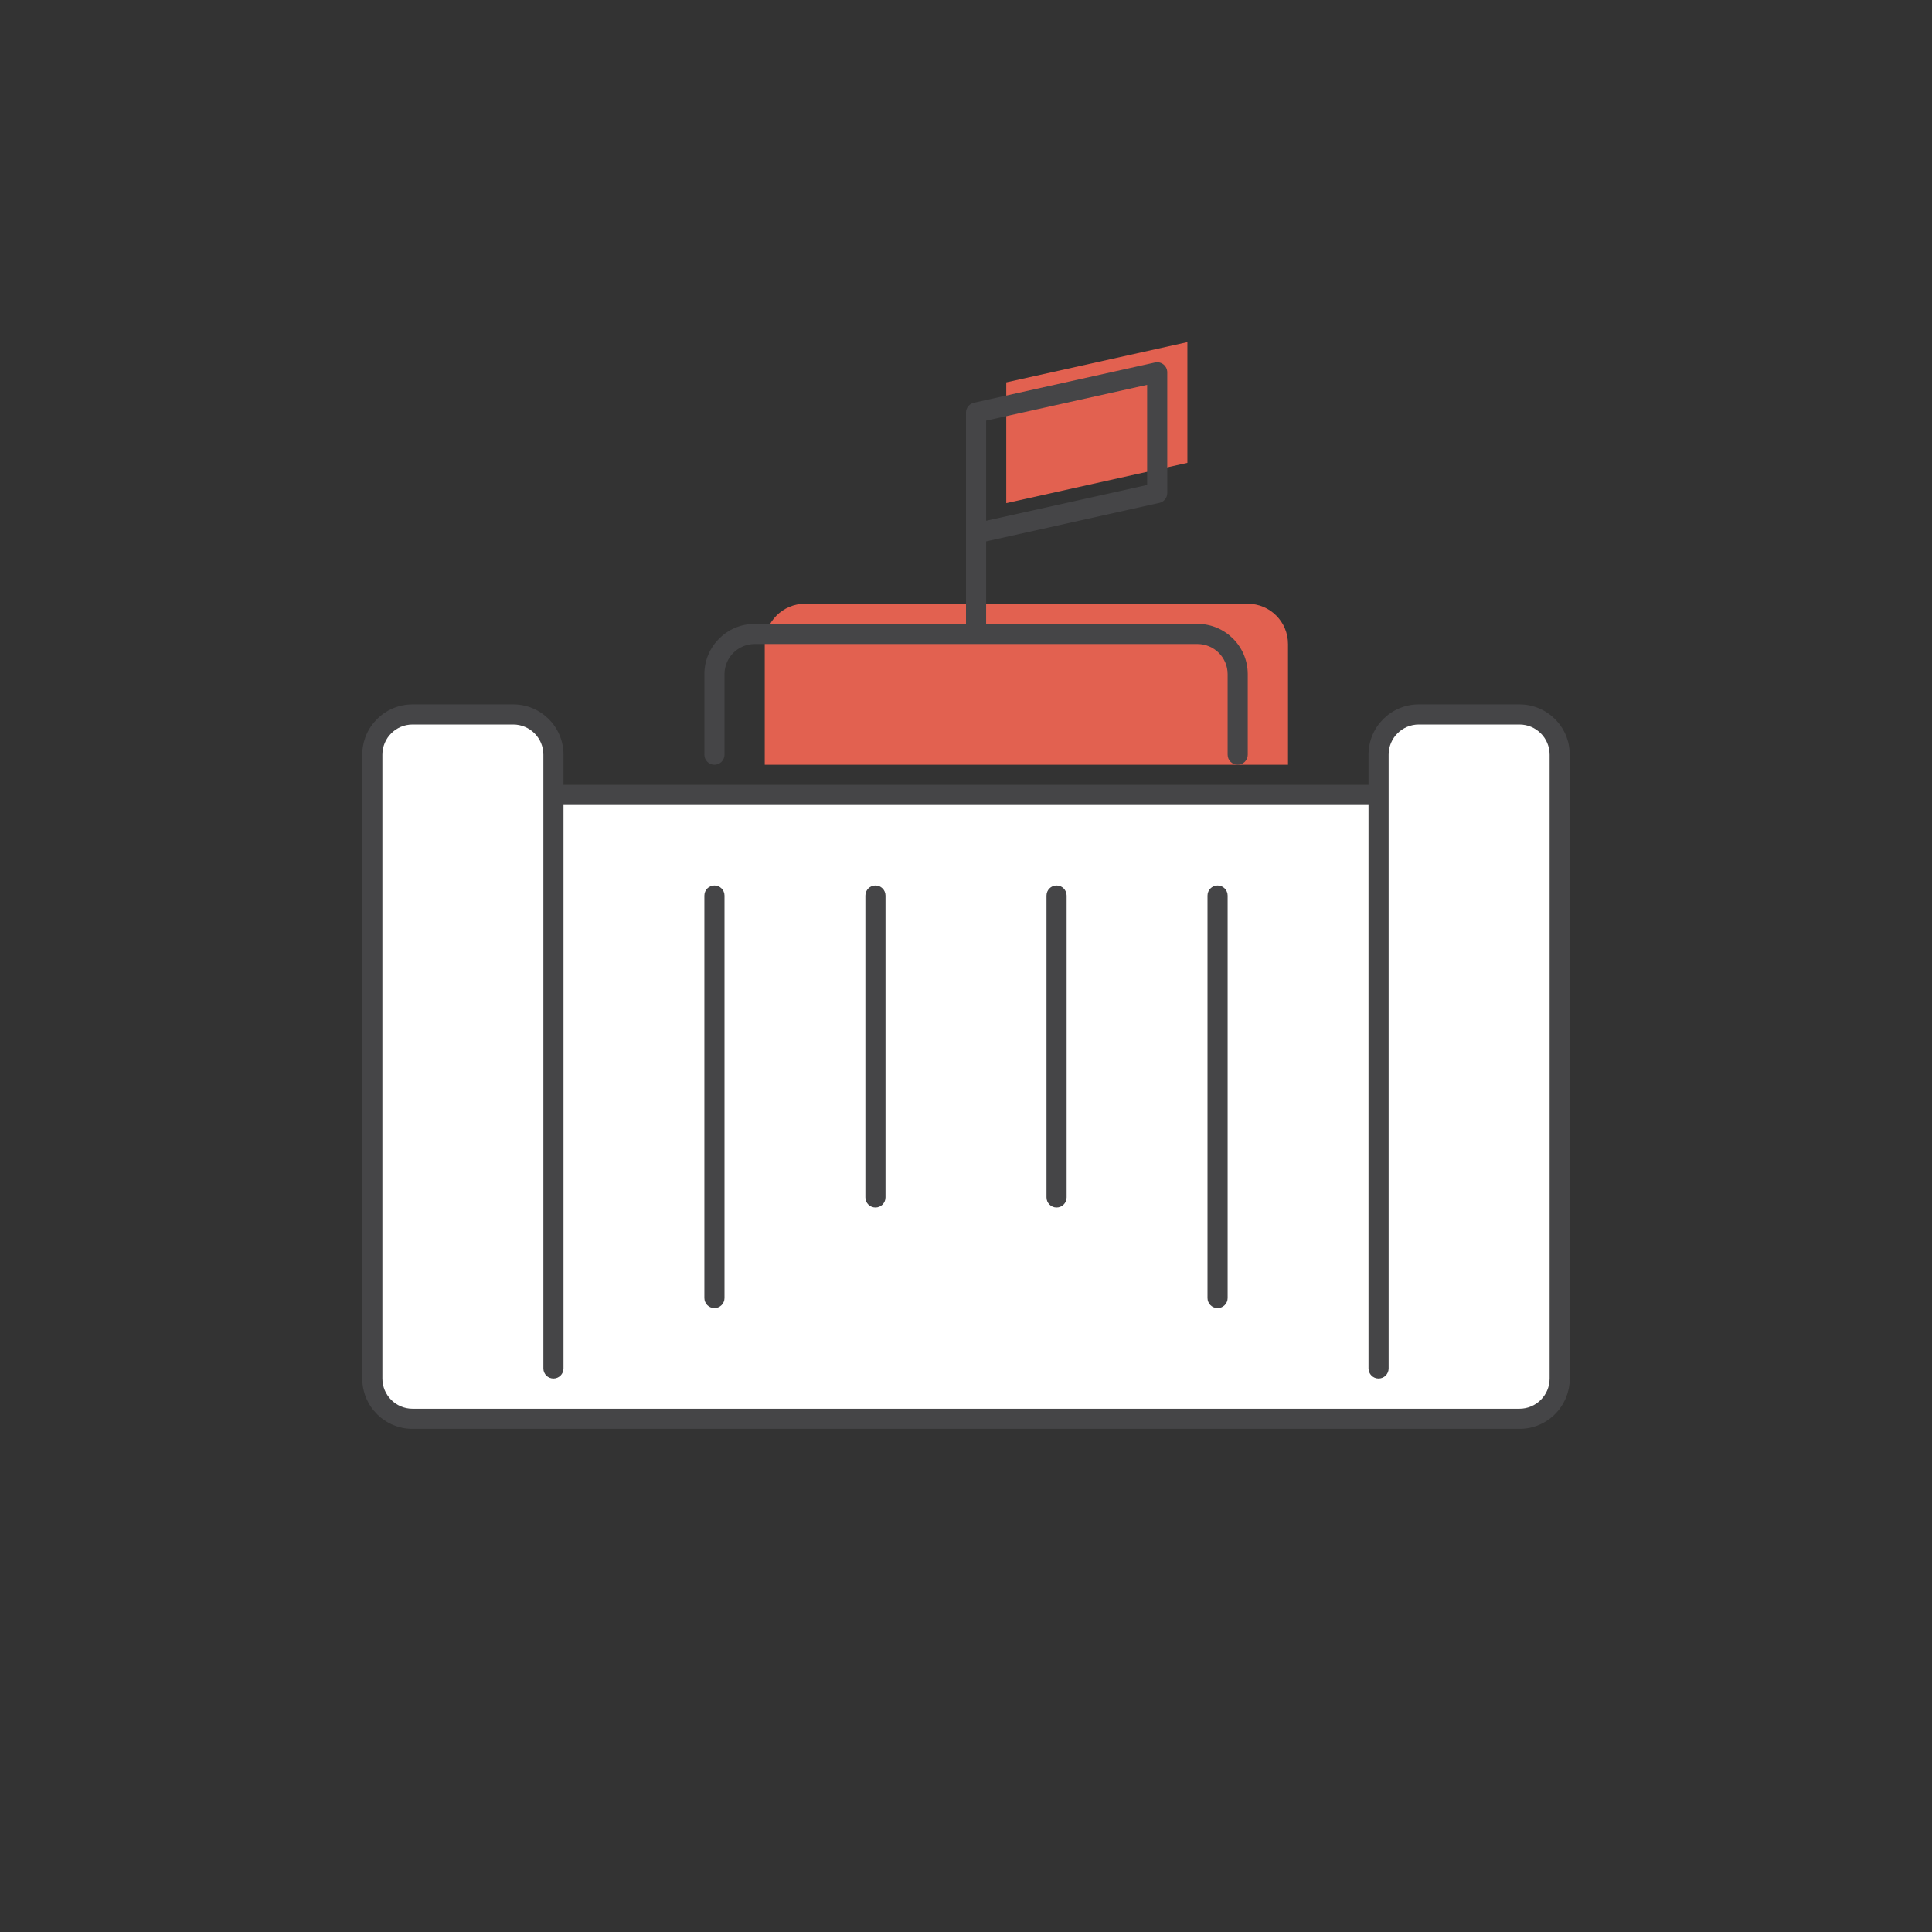
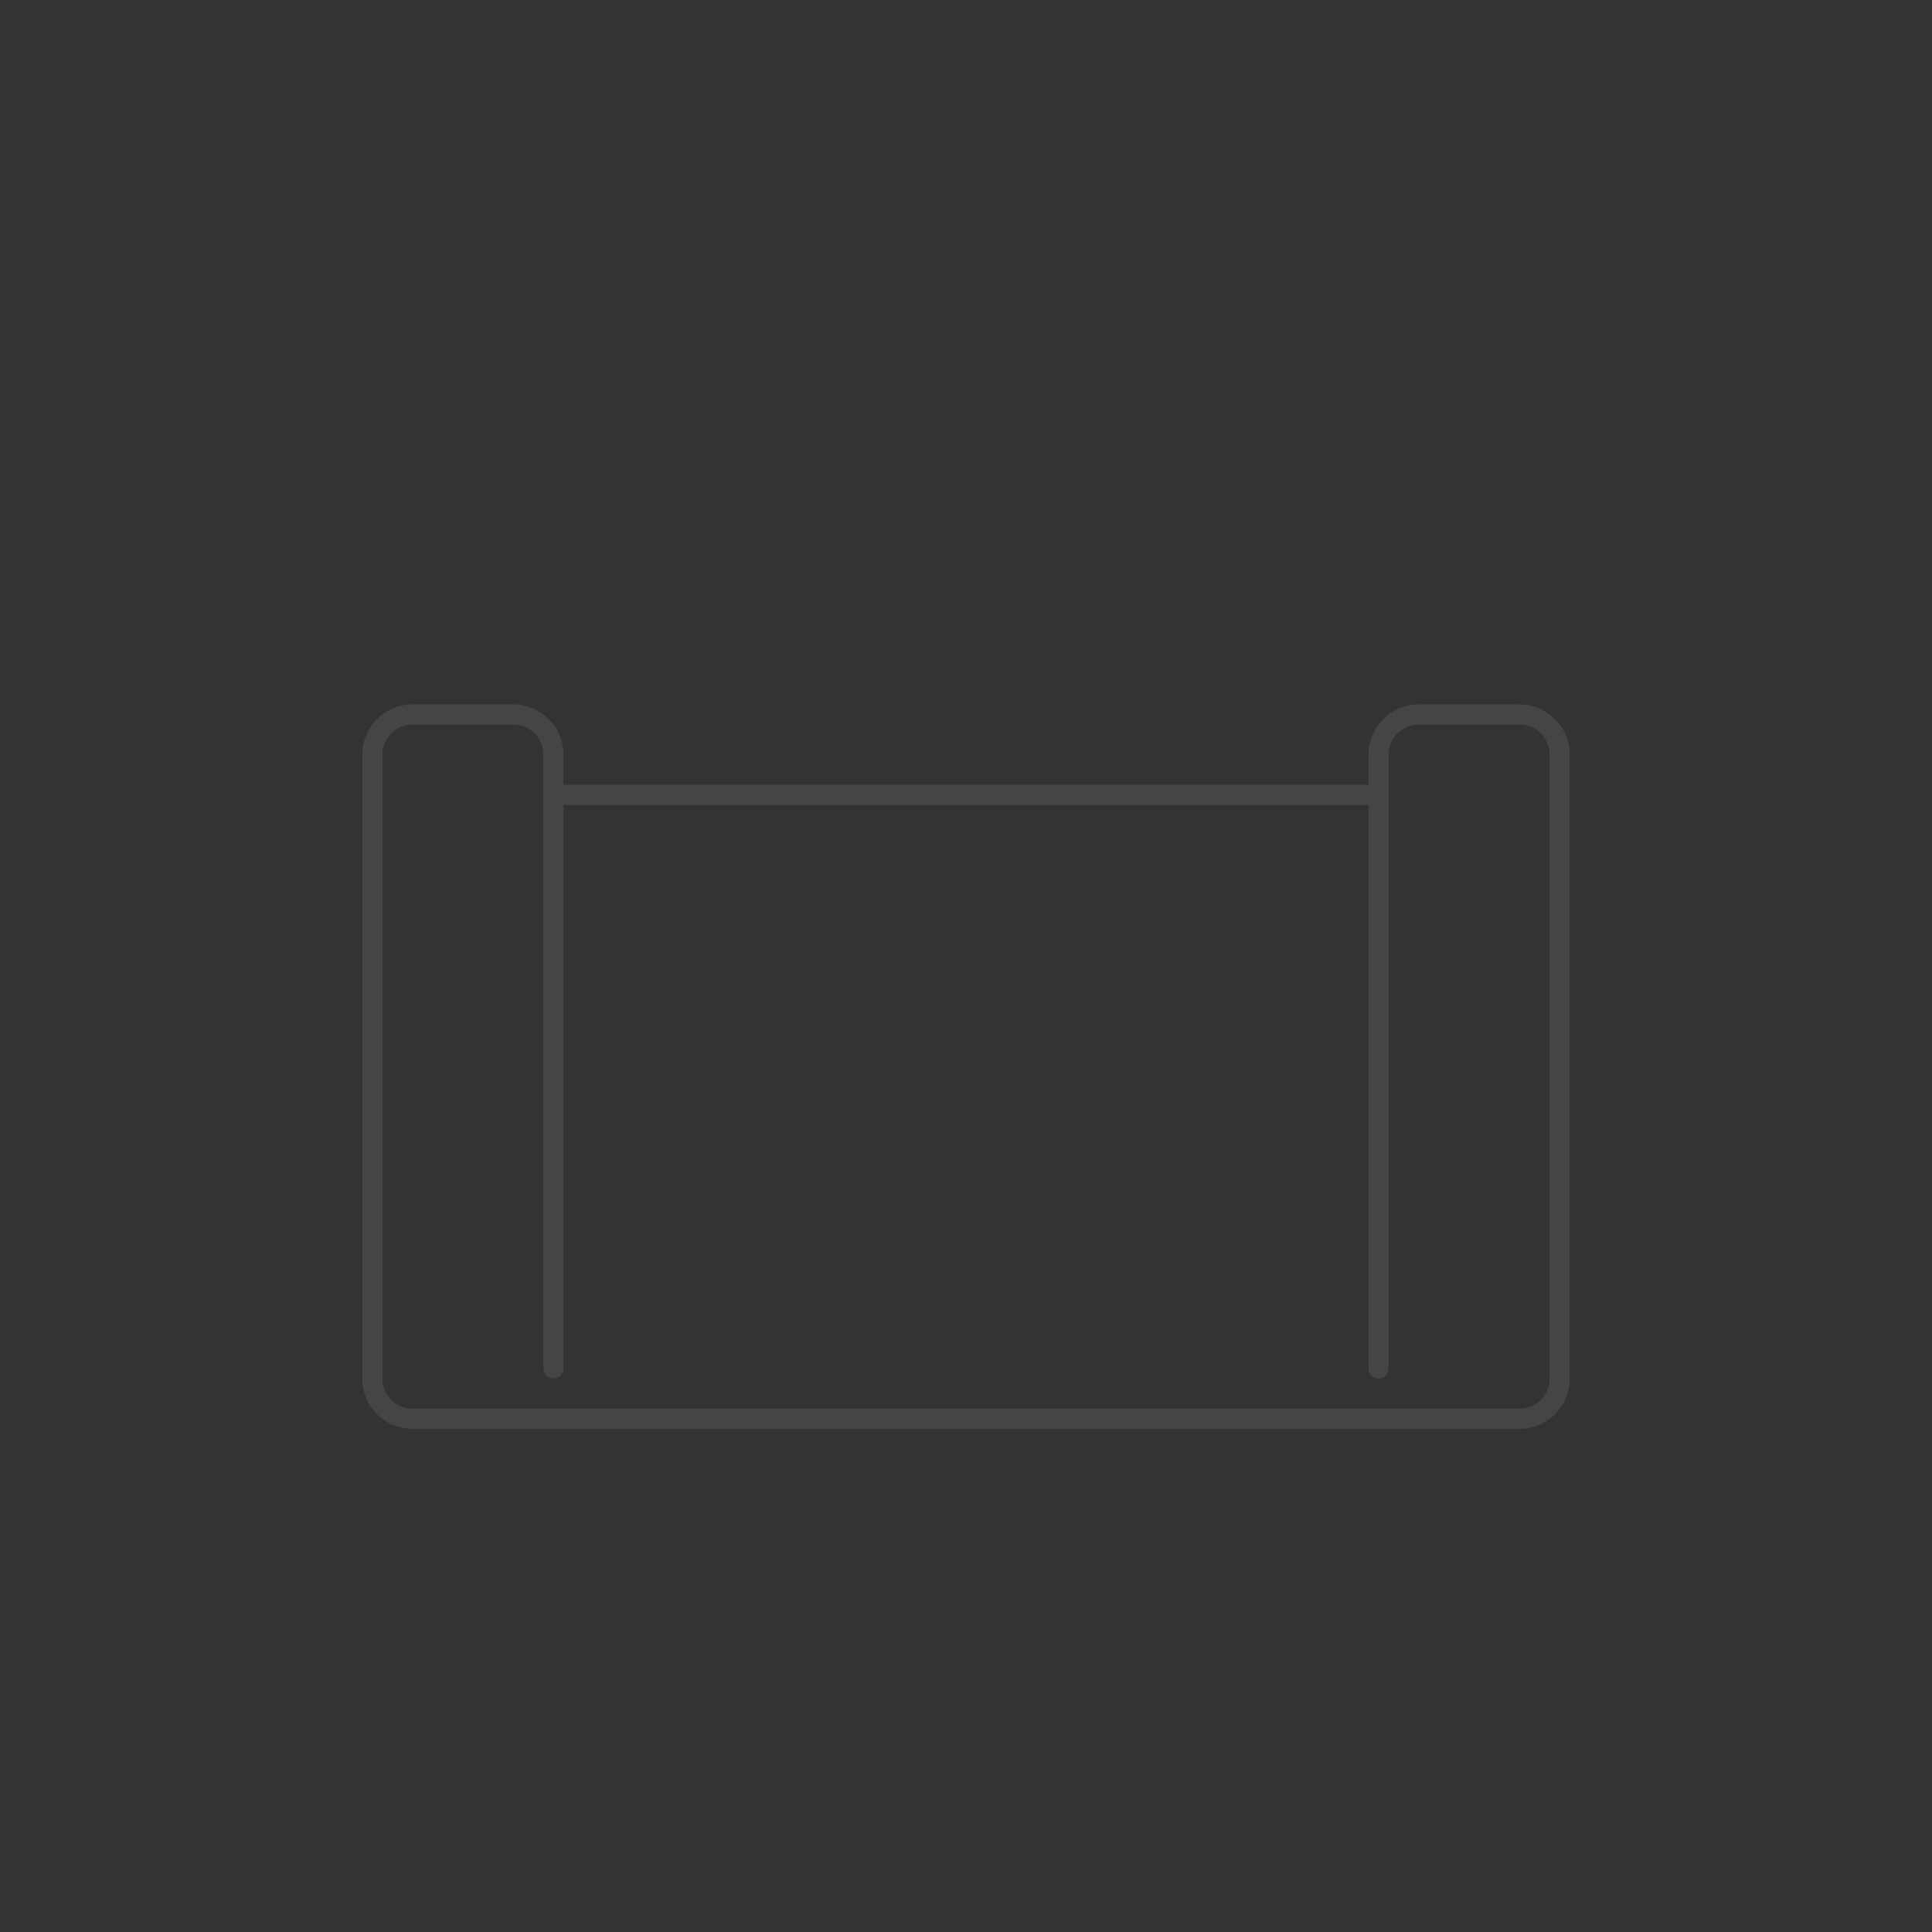
<svg xmlns="http://www.w3.org/2000/svg" width="96" height="96" viewBox="0 0 96 96" fill="none">
  <rect x="0" y="0" width="96" height="96" fill="#333333" stroke="none" />
-   <path d="M38 32C38 30.895 38.895 30 40 30H62C63.105 30 64 30.895 64 32V38H38V32Z" fill="#E26150" />
-   <path d="M50 19L59 17V23L50 25V19Z" fill="#E26150" />
-   <path d="M25.5 35.5H20.5C19.395 35.5 18.5 36.395 18.5 37.5V68.5C18.5 69.605 19.395 70.5 20.5 70.5H75.5C76.605 70.5 77.5 69.605 77.5 68.5V37.5C77.5 36.395 76.605 35.5 75.5 35.5H70.5C69.395 35.5 68.5 36.395 68.5 37.5V39.5H27.5V37.5C27.5 36.395 26.605 35.5 25.5 35.5Z" fill="white" />
  <path fill-rule="evenodd" clip-rule="evenodd" d="M18 37.5C18 36.119 19.119 35 20.5 35H25.5C26.881 35 28 36.119 28 37.5V39H68V37.5C68 36.119 69.119 35 70.5 35H75.5C76.881 35 78 36.119 78 37.5V68.5C78 69.881 76.881 71 75.5 71H20.5C19.119 71 18 69.881 18 68.5V37.5ZM68 40H28V68C28 68.276 27.776 68.5 27.5 68.5C27.224 68.5 27 68.276 27 68V37.5C27 36.672 26.328 36 25.5 36H20.5C19.672 36 19 36.672 19 37.5V68.5C19 69.328 19.672 70 20.5 70H75.5C76.328 70 77 69.328 77 68.5V37.5C77 36.672 76.328 36 75.5 36H70.5C69.672 36 69 36.672 69 37.5V68C69 68.276 68.776 68.5 68.5 68.5C68.224 68.5 68 68.276 68 68V40Z" fill="#454547" />
-   <path fill-rule="evenodd" clip-rule="evenodd" d="M57.813 18.11C57.931 18.205 58 18.348 58 18.5V24.5C58 24.734 57.837 24.937 57.608 24.988L49 26.901V31H59.5C60.881 31 62 32.119 62 33.5V37.5C62 37.776 61.776 38 61.5 38C61.224 38 61 37.776 61 37.5V33.5C61 32.672 60.328 32 59.5 32H37.5C36.672 32 36 32.672 36 33.5V37.5C36 37.776 35.776 38 35.5 38C35.224 38 35 37.776 35 37.5V33.5C35 32.119 36.119 31 37.5 31H48V20.5C48 20.266 48.163 20.063 48.392 20.012L57.392 18.012C57.54 17.979 57.695 18.015 57.813 18.11ZM49 25.877L57 24.099V19.123L49 20.901V25.877Z" fill="#454547" />
-   <path fill-rule="evenodd" clip-rule="evenodd" d="M35.5 44C35.776 44 36 44.224 36 44.5L36 64.5C36 64.776 35.776 65 35.5 65C35.224 65 35 64.776 35 64.5L35 44.5C35 44.224 35.224 44 35.5 44ZM43.5 44C43.776 44 44 44.224 44 44.5L44 59.5C44 59.776 43.776 60 43.5 60C43.224 60 43 59.776 43 59.5L43 44.5C43 44.224 43.224 44 43.5 44ZM52.5 44C52.776 44 53 44.224 53 44.5V59.5C53 59.776 52.776 60 52.5 60C52.224 60 52 59.776 52 59.5V44.5C52 44.224 52.224 44 52.5 44ZM60.5 44C60.776 44 61 44.224 61 44.5L61 64.5C61 64.776 60.776 65 60.5 65C60.224 65 60 64.776 60 64.5L60 44.5C60 44.224 60.224 44 60.5 44Z" fill="#454547" />
</svg>